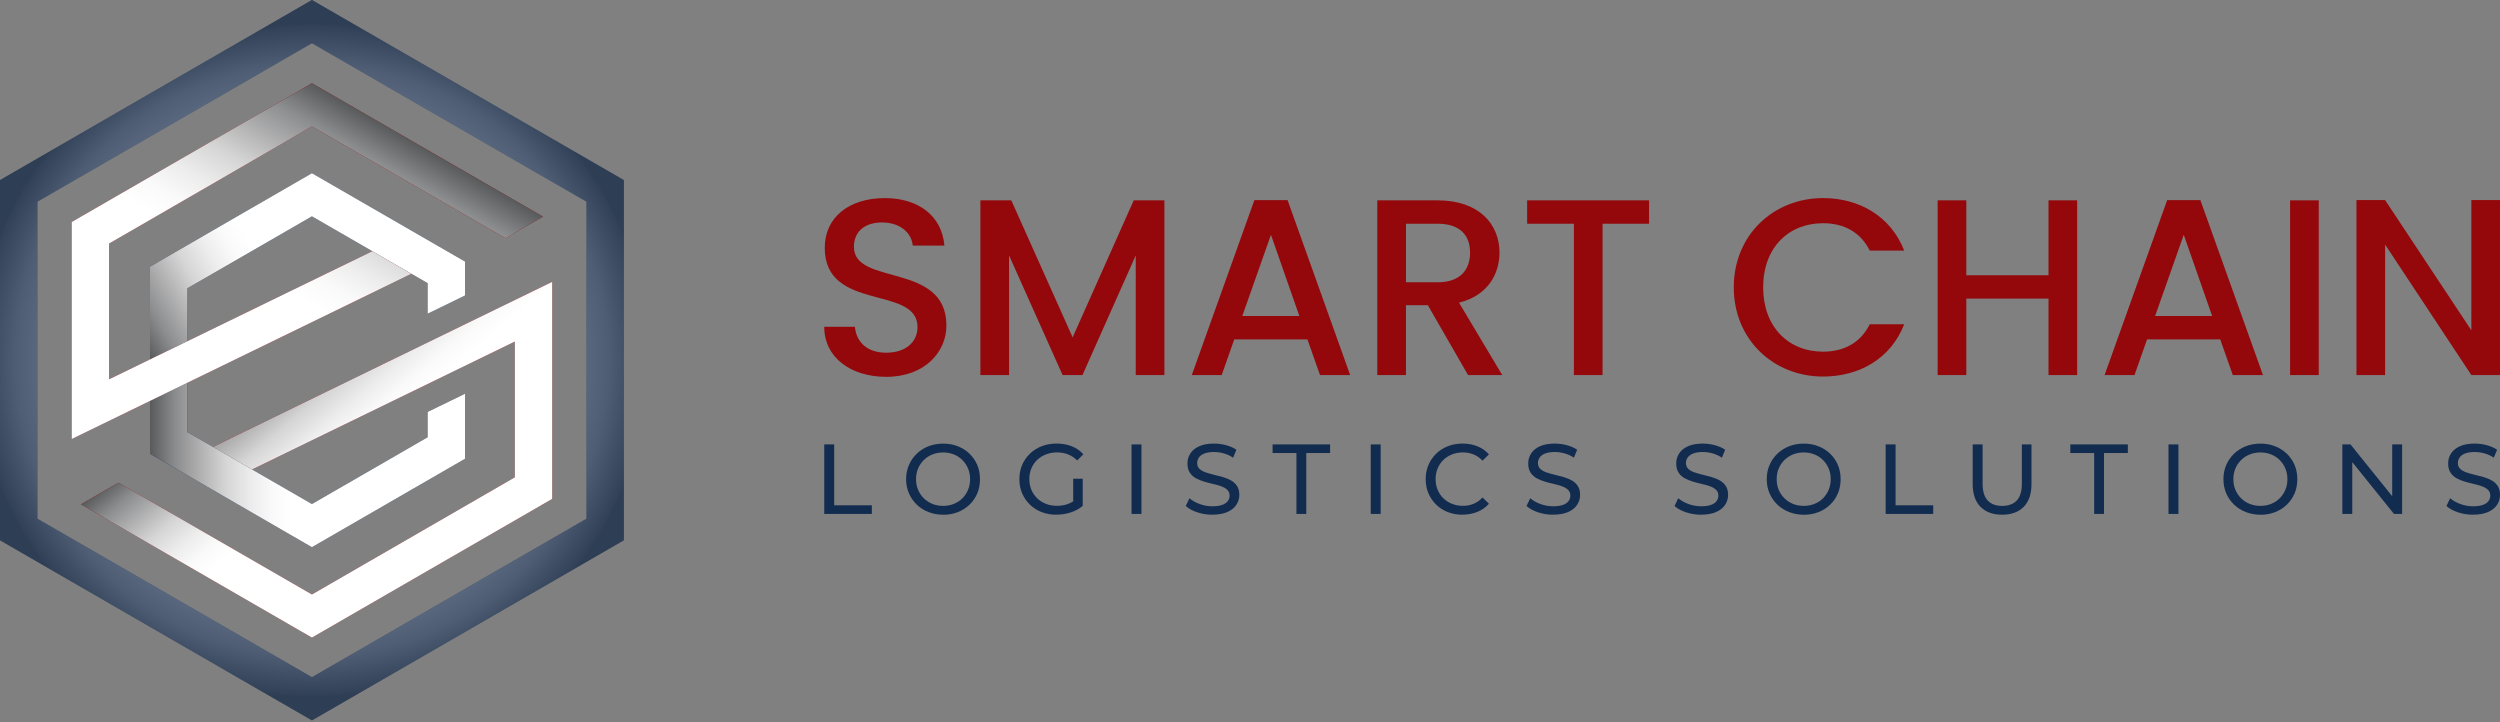
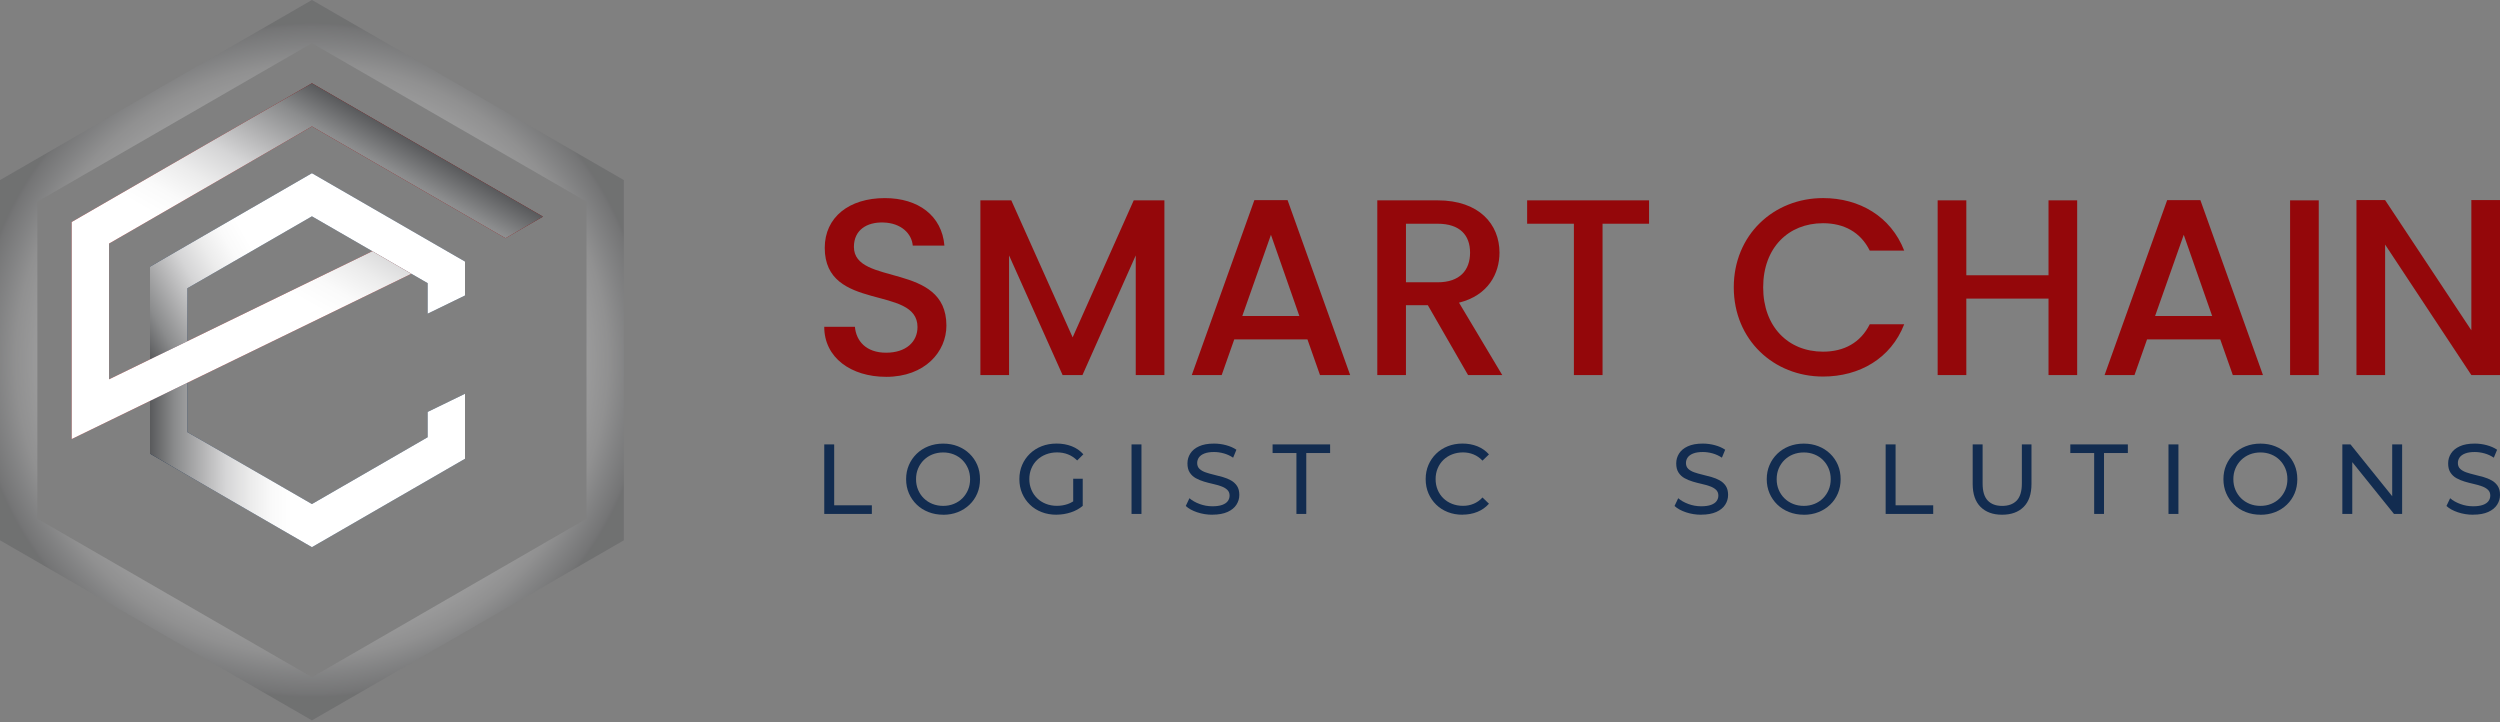
<svg xmlns="http://www.w3.org/2000/svg" xmlns:xlink="http://www.w3.org/1999/xlink" viewBox="0 0 1080 311.95">
  <rect x="0" y="0" width="1080" height="311.95" fill="#808080" stroke="none" />
  <defs>
    <style> .cls-1 { opacity: .4; } .cls-1, .cls-2, .cls-3, .cls-4 { mix-blend-mode: multiply; } .cls-2 { fill: url(#linear-gradient-3); } .cls-5 { isolation: isolate; } .cls-6 { fill: #94070a; } .cls-7 { fill: #122c50; } .cls-8 { fill: url(#radial-gradient); } .cls-3 { fill: url(#linear-gradient-2); } .cls-9 { fill: url(#linear-gradient); } .cls-10 { fill: url(#linear-gradient-4); } </style>
    <radialGradient id="radial-gradient" cx="134.75" cy="155.6" fx="134.75" fy="155.6" r="145.55" gradientUnits="userSpaceOnUse">
      <stop offset="0" stop-color="#fff" />
      <stop offset=".41" stop-color="#fdfdfd" />
      <stop offset=".55" stop-color="#f6f6f6" />
      <stop offset=".66" stop-color="#eaeaea" />
      <stop offset=".74" stop-color="#d9d9da" />
      <stop offset=".81" stop-color="#c3c3c4" />
      <stop offset=".88" stop-color="#a8a8a9" />
      <stop offset=".93" stop-color="#87888a" />
      <stop offset=".99" stop-color="#636466" />
      <stop offset="1" stop-color="#58595b" />
    </radialGradient>
    <linearGradient id="linear-gradient" x1="201.34" y1="246.75" x2="118.38" y2="147.88" gradientUnits="userSpaceOnUse">
      <stop offset="0" stop-color="#fff" />
      <stop offset=".55" stop-color="#fff" />
      <stop offset=".61" stop-color="#fafafa" />
      <stop offset=".68" stop-color="#ececec" />
      <stop offset=".76" stop-color="#d5d5d6" />
      <stop offset=".83" stop-color="#b5b5b6" />
      <stop offset=".92" stop-color="#8b8c8d" />
      <stop offset="1" stop-color="#595a5c" />
      <stop offset="1" stop-color="#58595b" />
    </linearGradient>
    <linearGradient id="linear-gradient-2" x1="200.88" y1="200.87" x2="64.8" y2="200.87" xlink:href="#linear-gradient" />
    <linearGradient id="linear-gradient-3" x1="187.53" y1="89.86" x2="67.16" y2="159.35" xlink:href="#linear-gradient" />
    <linearGradient id="linear-gradient-4" x1="66.18" y1="210.02" x2="158.69" y2="49.79" xlink:href="#linear-gradient" />
  </defs>
  <g class="cls-5">
    <g id="Layer_1" data-name="Layer 1">
      <g>
        <g>
-           <path class="cls-7" d="M134.75,311.2L0,233.4V77.8L134.75,0l134.75,77.8V233.4l-134.75,77.8ZM16.15,224.08l118.61,68.48,118.61-68.48V87.12L134.75,18.65,16.15,87.12V224.08Z" />
-           <polygon class="cls-6" points="238.55 121.75 238.55 215.53 134.75 275.45 34.99 217.86 51.14 208.54 134.75 256.81 222.4 206.2 222.4 147.56 108.89 202.81 92.02 193.06 238.55 121.75" />
          <polygon class="cls-7" points="200.88 112.99 184.74 103.68 184.74 103.68 178.63 100.15 178.63 100.15 178.62 100.15 178.36 99.99 177.71 99.62 160.84 89.88 134.75 74.82 80.95 105.89 64.8 115.21 64.8 195.99 90.72 210.96 91.37 211.33 121.44 228.7 134.75 236.39 137.59 234.75 200.88 198.2 200.88 179.56 200.88 170.1 184.74 177.95 184.74 188.88 176.18 193.83 137.59 216.1 134.75 217.74 121.44 210.05 108.89 202.81 92.02 193.06 82.74 187.71 80.95 186.67 80.95 124.53 134.75 93.46 160.84 108.52 177.71 118.27 184.74 122.32 184.74 135.52 200.88 127.66 200.88 113.01 200.89 113 200.88 112.99" />
          <polygon class="cls-6" points="234.51 93.57 234.49 93.61 218.38 102.91 134.75 54.62 47.11 105.23 47.11 163.86 64.8 155.25 80.95 147.4 160.84 108.52 177.71 118.27 80.95 165.36 64.8 173.21 30.96 189.68 30.96 95.9 134.75 35.98 234.51 93.57" />
          <g class="cls-1">
            <path class="cls-8" d="M134.75,311.2L0,233.4V77.8L134.75,0l134.75,77.8V233.4l-134.75,77.8ZM16.15,224.08l118.61,68.48,118.61-68.48V87.12L134.75,18.65,16.15,87.12V224.08Z" />
          </g>
          <g class="cls-4">
-             <polygon class="cls-9" points="238.55 121.75 238.55 215.53 134.75 275.45 34.99 217.86 51.14 208.54 134.75 256.81 222.4 206.2 222.4 147.56 108.89 202.81 92.02 193.06 238.55 121.75" />
-           </g>
+             </g>
          <polygon class="cls-3" points="200.88 170.1 200.88 198.2 137.59 234.75 134.75 236.39 121.44 228.7 91.37 211.33 90.72 210.96 64.8 195.99 64.8 173.21 80.95 165.36 80.95 186.67 82.74 187.71 92.02 193.06 108.89 202.81 121.44 210.05 134.75 217.74 137.59 216.1 176.18 193.83 184.74 188.88 184.74 177.95 200.88 170.1" />
          <polygon class="cls-2" points="200.89 113 200.88 113.01 200.88 127.66 184.74 135.52 184.74 122.32 177.71 118.27 160.84 108.52 134.75 93.46 80.95 124.53 80.95 147.4 64.8 155.25 64.8 115.21 80.95 105.89 134.75 74.82 160.84 89.88 177.71 99.62 178.36 99.99 178.62 100.15 178.63 100.15 178.63 100.15 184.74 103.68 184.74 103.68 200.88 112.99 200.89 113" />
          <g class="cls-4">
            <polygon class="cls-10" points="234.51 93.57 234.49 93.61 218.38 102.91 134.75 54.62 47.11 105.23 47.11 163.86 64.8 155.25 80.95 147.4 160.84 108.52 177.71 118.27 80.95 165.36 64.8 173.21 30.96 189.68 30.96 95.9 134.75 35.98 234.51 93.57" />
          </g>
        </g>
        <g>
          <g>
            <path class="cls-6" d="M382.79,162.79c-15.1,0-26.72-8.25-26.72-21.61h13.25c.54,6.19,4.89,11.19,13.47,11.19s13.57-4.67,13.57-11.08c0-18.24-40.07-6.41-40.07-34.21,0-13.25,10.53-21.5,25.96-21.5,14.44,0,24.65,7.6,25.74,20.53h-13.68c-.43-5.1-4.89-9.77-12.71-9.99-7.17-.22-12.71,3.26-12.71,10.53,0,17.05,39.96,6.41,39.96,33.99,0,11.29-9.23,22.16-26.06,22.16Z" />
            <path class="cls-6" d="M423.52,86.55h13.36l26.5,59.19,26.39-59.19h13.25v75.48h-12.38v-51.69l-23.02,51.69h-8.58l-23.13-51.69v51.69h-12.38V86.55Z" />
            <path class="cls-6" d="M564.8,146.61h-31.6l-5.43,15.42h-12.92l27.04-75.58h14.34l27.04,75.58h-13.03l-5.43-15.42Zm-15.75-45.18l-12.38,35.08h24.65l-12.27-35.08Z" />
            <path class="cls-6" d="M621.06,86.55c17.92,0,26.72,10.32,26.72,22.59,0,8.9-4.78,18.46-17.49,21.61l18.68,31.28h-14.77l-17.38-30.19h-9.45v30.19h-12.38V86.55h26.06Zm0,10.1h-13.68v25.3h13.68c9.67,0,14.01-5.32,14.01-12.81s-4.34-12.49-14.01-12.49Z" />
            <path class="cls-6" d="M659.72,86.55h52.67v10.1h-20.09v65.38h-12.38V96.65h-20.2v-10.1Z" />
            <path class="cls-6" d="M787.54,85.57c15.75,0,29.32,7.93,35.08,22.7h-14.88c-4.02-8.04-11.19-11.84-20.2-11.84-14.99,0-25.85,10.64-25.85,27.69s10.86,27.8,25.85,27.8c9.01,0,16.18-3.8,20.2-11.84h14.88c-5.75,14.77-19.33,22.59-35.08,22.59-21.29,0-38.55-15.86-38.55-38.55s17.27-38.55,38.55-38.55Z" />
            <path class="cls-6" d="M884.96,129.01h-35.51v33.01h-12.38V86.55h12.38v32.36h35.51v-32.36h12.38v75.48h-12.38v-33.01Z" />
            <path class="cls-6" d="M959.13,146.61h-31.6l-5.43,15.42h-12.92l27.04-75.58h14.34l27.04,75.58h-13.03l-5.43-15.42Zm-15.75-45.18l-12.38,35.08h24.65l-12.27-35.08Z" />
            <path class="cls-6" d="M989.32,86.55h12.38v75.48h-12.38V86.55Z" />
            <path class="cls-6" d="M1080,86.44v75.58h-12.38l-37.25-56.36v56.36h-12.38V86.44h12.38l37.25,56.25v-56.25h12.38Z" />
          </g>
          <g>
            <path class="cls-7" d="M356.08,222.02v-30.04h4.29v26.31h16.27v3.73h-20.56Z" />
            <path class="cls-7" d="M407.45,222.36c-2.29,0-4.41-.39-6.37-1.16-1.96-.77-3.66-1.85-5.09-3.24-1.43-1.39-2.55-3.01-3.35-4.87-.8-1.86-1.2-3.89-1.2-6.09s.4-4.23,1.2-6.09c.8-1.86,1.92-3.48,3.35-4.87,1.43-1.39,3.12-2.47,5.06-3.24,1.94-.77,4.08-1.16,6.39-1.16s4.4,.38,6.33,1.14c1.93,.76,3.62,1.83,5.06,3.22,1.44,1.39,2.56,3.01,3.35,4.87,.79,1.86,1.18,3.91,1.18,6.14s-.39,4.28-1.18,6.14c-.79,1.86-1.9,3.48-3.35,4.87s-3.13,2.46-5.06,3.22-4.04,1.14-6.33,1.14Zm0-3.82c1.66,0,3.2-.29,4.61-.86,1.42-.57,2.65-1.38,3.69-2.42,1.04-1.04,1.86-2.27,2.45-3.67,.59-1.4,.88-2.93,.88-4.59s-.29-3.19-.88-4.59c-.59-1.4-1.4-2.63-2.45-3.67-1.04-1.04-2.27-1.85-3.69-2.42-1.42-.57-2.95-.86-4.61-.86s-3.24,.29-4.66,.86-2.65,1.38-3.71,2.42c-1.06,1.04-1.88,2.27-2.47,3.67-.59,1.4-.88,2.93-.88,4.59s.29,3.19,.88,4.59c.59,1.4,1.41,2.63,2.47,3.67,1.06,1.04,2.3,1.85,3.71,2.42,1.42,.57,2.97,.86,4.66,.86Z" />
            <path class="cls-7" d="M456.37,222.36c-2.32,0-4.45-.38-6.39-1.14-1.95-.76-3.64-1.83-5.06-3.22-1.43-1.39-2.55-3.01-3.35-4.87-.8-1.86-1.2-3.91-1.2-6.14s.4-4.28,1.2-6.14c.8-1.86,1.93-3.48,3.37-4.87,1.44-1.39,3.14-2.46,5.09-3.22,1.95-.76,4.09-1.14,6.44-1.14s4.55,.39,6.52,1.16,3.65,1.93,5.02,3.48l-2.66,2.66c-1.23-1.2-2.57-2.08-4.01-2.64-1.44-.56-3.01-.84-4.7-.84s-3.31,.29-4.78,.86c-1.47,.57-2.75,1.37-3.82,2.4-1.07,1.03-1.9,2.25-2.49,3.67-.59,1.42-.88,2.95-.88,4.61s.29,3.15,.88,4.57c.59,1.42,1.42,2.65,2.49,3.69,1.07,1.04,2.34,1.85,3.8,2.42,1.46,.57,3.05,.86,4.76,.86,1.6,0,3.14-.25,4.61-.75,1.47-.5,2.84-1.34,4.1-2.51l2.45,3.26c-1.49,1.26-3.23,2.21-5.22,2.85-1.99,.64-4.04,.97-6.16,.97Zm7.25-4.38v-11.16h4.12v11.72l-4.12-.56Z" />
            <path class="cls-7" d="M488.82,222.02v-30.04h4.29v30.04h-4.29Z" />
            <path class="cls-7" d="M523.75,222.36c-2.29,0-4.48-.35-6.57-1.05-2.09-.7-3.73-1.61-4.93-2.73l1.59-3.35c1.14,1,2.6,1.83,4.38,2.49,1.77,.66,3.62,.99,5.54,.99,1.74,0,3.16-.2,4.25-.6,1.09-.4,1.89-.95,2.4-1.65s.77-1.49,.77-2.38c0-1.03-.34-1.86-1.01-2.49-.67-.63-1.55-1.14-2.62-1.52-1.07-.39-2.25-.72-3.54-1.01-1.29-.29-2.58-.62-3.88-1.01-1.3-.39-2.49-.88-3.56-1.48s-1.94-1.41-2.6-2.43-.99-2.32-.99-3.93,.41-2.97,1.22-4.27c.82-1.3,2.07-2.35,3.78-3.13,1.7-.79,3.87-1.18,6.5-1.18,1.74,0,3.48,.23,5.19,.69s3.2,1.11,4.46,1.97l-1.42,3.43c-1.29-.86-2.65-1.48-4.08-1.87-1.43-.39-2.82-.58-4.16-.58-1.69,0-3.08,.22-4.16,.64-1.09,.43-1.88,1-2.38,1.72-.5,.72-.75,1.52-.75,2.4,0,1.06,.34,1.9,1.01,2.53,.67,.63,1.55,1.13,2.62,1.5s2.25,.71,3.54,1.01c1.29,.3,2.58,.64,3.88,1.01,1.3,.37,2.49,.86,3.56,1.46s1.94,1.4,2.6,2.4,.99,2.29,.99,3.86-.42,2.93-1.24,4.23c-.83,1.3-2.11,2.35-3.84,3.13s-3.91,1.18-6.55,1.18Z" />
            <path class="cls-7" d="M560.06,222.02v-26.31h-10.3v-3.73h24.85v3.73h-10.3v26.31h-4.25Z" />
-             <path class="cls-7" d="M592.16,222.02v-30.04h4.29v30.04h-4.29Z" />
            <path class="cls-7" d="M631.77,222.36c-2.29,0-4.4-.38-6.33-1.14-1.93-.76-3.61-1.83-5.02-3.22-1.42-1.39-2.53-3.01-3.33-4.87-.8-1.86-1.2-3.91-1.2-6.14s.4-4.28,1.2-6.14c.8-1.86,1.92-3.48,3.35-4.87,1.43-1.39,3.11-2.46,5.04-3.22,1.93-.76,4.04-1.14,6.33-1.14s4.46,.39,6.42,1.18c1.96,.79,3.63,1.95,5,3.5l-2.79,2.7c-1.14-1.2-2.43-2.1-3.86-2.68-1.43-.59-2.96-.88-4.59-.88s-3.26,.29-4.7,.86c-1.45,.57-2.7,1.37-3.76,2.4-1.06,1.03-1.88,2.25-2.47,3.67-.59,1.42-.88,2.95-.88,4.61s.29,3.2,.88,4.61c.59,1.42,1.41,2.64,2.47,3.67,1.06,1.03,2.31,1.83,3.76,2.4,1.44,.57,3.01,.86,4.7,.86s3.16-.29,4.59-.88c1.43-.59,2.72-1.49,3.86-2.73l2.79,2.7c-1.37,1.54-3.04,2.72-5,3.52-1.96,.8-4.11,1.2-6.46,1.2Z" />
-             <path class="cls-7" d="M670.96,222.36c-2.29,0-4.48-.35-6.57-1.05-2.09-.7-3.73-1.61-4.93-2.73l1.59-3.35c1.14,1,2.6,1.83,4.38,2.49,1.77,.66,3.62,.99,5.54,.99,1.74,0,3.16-.2,4.25-.6,1.09-.4,1.89-.95,2.4-1.65s.77-1.49,.77-2.38c0-1.03-.34-1.86-1.01-2.49-.67-.63-1.55-1.14-2.62-1.52-1.07-.39-2.25-.72-3.54-1.01-1.29-.29-2.58-.62-3.88-1.01-1.3-.39-2.49-.88-3.56-1.48s-1.94-1.41-2.6-2.43-.99-2.32-.99-3.93,.41-2.97,1.22-4.27c.82-1.3,2.07-2.35,3.78-3.13,1.7-.79,3.87-1.18,6.5-1.18,1.74,0,3.48,.23,5.19,.69,1.72,.46,3.2,1.11,4.46,1.97l-1.42,3.43c-1.29-.86-2.65-1.48-4.08-1.87-1.43-.39-2.82-.58-4.16-.58-1.69,0-3.08,.22-4.16,.64-1.09,.43-1.88,1-2.38,1.72-.5,.72-.75,1.52-.75,2.4,0,1.06,.34,1.9,1.01,2.53,.67,.63,1.55,1.13,2.62,1.5s2.25,.71,3.54,1.01c1.29,.3,2.58,.64,3.88,1.01,1.3,.37,2.49,.86,3.56,1.46s1.94,1.4,2.6,2.4c.66,1,.99,2.29,.99,3.86s-.42,2.93-1.24,4.23c-.83,1.3-2.11,2.35-3.84,3.13s-3.91,1.18-6.55,1.18Z" />
            <path class="cls-7" d="M734.9,222.36c-2.29,0-4.48-.35-6.57-1.05-2.09-.7-3.73-1.61-4.93-2.73l1.59-3.35c1.14,1,2.6,1.83,4.38,2.49,1.77,.66,3.62,.99,5.54,.99,1.74,0,3.16-.2,4.25-.6,1.09-.4,1.89-.95,2.4-1.65s.77-1.49,.77-2.38c0-1.03-.34-1.86-1.01-2.49-.67-.63-1.55-1.14-2.62-1.52-1.07-.39-2.25-.72-3.54-1.01-1.29-.29-2.58-.62-3.88-1.01-1.3-.39-2.49-.88-3.56-1.48-1.07-.6-1.94-1.41-2.6-2.43s-.99-2.32-.99-3.93,.41-2.97,1.22-4.27c.82-1.3,2.07-2.35,3.78-3.13,1.7-.79,3.87-1.18,6.5-1.18,1.74,0,3.48,.23,5.19,.69s3.2,1.11,4.46,1.97l-1.42,3.43c-1.29-.86-2.65-1.48-4.08-1.87-1.43-.39-2.82-.58-4.16-.58-1.69,0-3.08,.22-4.16,.64-1.09,.43-1.88,1-2.38,1.72-.5,.72-.75,1.52-.75,2.4,0,1.06,.34,1.9,1.01,2.53,.67,.63,1.55,1.13,2.62,1.5s2.25,.71,3.54,1.01c1.29,.3,2.58,.64,3.88,1.01,1.3,.37,2.49,.86,3.56,1.46s1.94,1.4,2.6,2.4,.99,2.29,.99,3.86-.42,2.93-1.24,4.23c-.83,1.3-2.11,2.35-3.84,3.13s-3.91,1.18-6.55,1.18Z" />
            <path class="cls-7" d="M779.24,222.36c-2.29,0-4.41-.39-6.37-1.16-1.96-.77-3.65-1.85-5.09-3.24-1.43-1.39-2.55-3.01-3.35-4.87-.8-1.86-1.2-3.89-1.2-6.09s.4-4.23,1.2-6.09c.8-1.86,1.92-3.48,3.35-4.87,1.43-1.39,3.12-2.47,5.06-3.24,1.94-.77,4.08-1.16,6.39-1.16s4.4,.38,6.33,1.14c1.93,.76,3.62,1.83,5.06,3.22,1.44,1.39,2.56,3.01,3.35,4.87,.79,1.86,1.18,3.91,1.18,6.14s-.39,4.28-1.18,6.14-1.9,3.48-3.35,4.87c-1.44,1.39-3.13,2.46-5.06,3.22-1.93,.76-4.04,1.14-6.33,1.14Zm0-3.82c1.66,0,3.2-.29,4.61-.86,1.42-.57,2.65-1.38,3.69-2.42s1.86-2.27,2.45-3.67c.59-1.4,.88-2.93,.88-4.59s-.29-3.19-.88-4.59c-.59-1.4-1.4-2.63-2.45-3.67-1.04-1.04-2.27-1.85-3.69-2.42-1.42-.57-2.95-.86-4.61-.86s-3.24,.29-4.66,.86c-1.42,.57-2.65,1.38-3.71,2.42-1.06,1.04-1.88,2.27-2.47,3.67-.59,1.4-.88,2.93-.88,4.59s.29,3.19,.88,4.59c.59,1.4,1.41,2.63,2.47,3.67,1.06,1.04,2.3,1.85,3.71,2.42,1.42,.57,2.97,.86,4.66,.86Z" />
            <path class="cls-7" d="M814.6,222.02v-30.04h4.29v26.31h16.26v3.73h-20.56Z" />
            <path class="cls-7" d="M864.9,222.36c-3.95,0-7.05-1.13-9.31-3.39s-3.39-5.56-3.39-9.91v-17.08h4.29v16.91c0,3.35,.74,5.79,2.21,7.34,1.47,1.55,3.56,2.32,6.24,2.32s4.81-.77,6.29-2.32c1.47-1.55,2.21-3.99,2.21-7.34v-16.91h4.16v17.08c0,4.35-1.12,7.65-3.37,9.91s-5.36,3.39-9.34,3.39Z" />
            <path class="cls-7" d="M904.68,222.02v-26.31h-10.3v-3.73h24.85v3.73h-10.3v26.31h-4.25Z" />
            <path class="cls-7" d="M936.79,222.02v-30.04h4.29v30.04h-4.29Z" />
            <path class="cls-7" d="M976.53,222.36c-2.29,0-4.41-.39-6.37-1.16-1.96-.77-3.65-1.85-5.09-3.24-1.43-1.39-2.55-3.01-3.35-4.87-.8-1.86-1.2-3.89-1.2-6.09s.4-4.23,1.2-6.09c.8-1.86,1.92-3.48,3.35-4.87,1.43-1.39,3.12-2.47,5.06-3.24,1.94-.77,4.08-1.16,6.39-1.16s4.4,.38,6.33,1.14c1.93,.76,3.62,1.83,5.06,3.22,1.44,1.39,2.56,3.01,3.35,4.87,.79,1.86,1.18,3.91,1.18,6.14s-.39,4.28-1.18,6.14-1.9,3.48-3.35,4.87c-1.44,1.39-3.13,2.46-5.06,3.22-1.93,.76-4.04,1.14-6.33,1.14Zm0-3.82c1.66,0,3.2-.29,4.61-.86,1.42-.57,2.65-1.38,3.69-2.42,1.04-1.04,1.86-2.27,2.45-3.67,.59-1.4,.88-2.93,.88-4.59s-.29-3.19-.88-4.59c-.59-1.4-1.4-2.63-2.45-3.67-1.04-1.04-2.27-1.85-3.69-2.42-1.42-.57-2.95-.86-4.61-.86s-3.24,.29-4.66,.86-2.65,1.38-3.71,2.42c-1.06,1.04-1.88,2.27-2.47,3.67-.59,1.4-.88,2.93-.88,4.59s.29,3.19,.88,4.59c.59,1.4,1.41,2.63,2.47,3.67,1.06,1.04,2.3,1.85,3.71,2.42,1.42,.57,2.97,.86,4.66,.86Z" />
            <path class="cls-7" d="M1011.89,222.02v-30.04h3.52l19.87,24.68h-1.85v-24.68h4.29v30.04h-3.52l-19.87-24.68h1.85v24.68h-4.29Z" />
            <path class="cls-7" d="M1068.37,222.36c-2.29,0-4.48-.35-6.57-1.05-2.09-.7-3.73-1.61-4.93-2.73l1.59-3.35c1.14,1,2.6,1.83,4.38,2.49,1.77,.66,3.62,.99,5.54,.99,1.74,0,3.16-.2,4.25-.6,1.09-.4,1.89-.95,2.4-1.65s.77-1.49,.77-2.38c0-1.03-.34-1.86-1.01-2.49-.67-.63-1.55-1.14-2.62-1.52-1.07-.39-2.25-.72-3.54-1.01-1.29-.29-2.58-.62-3.88-1.01-1.3-.39-2.49-.88-3.56-1.48s-1.94-1.41-2.6-2.43-.99-2.32-.99-3.93,.41-2.97,1.22-4.27c.82-1.3,2.07-2.35,3.78-3.13,1.7-.79,3.87-1.18,6.5-1.18,1.74,0,3.48,.23,5.19,.69s3.2,1.11,4.46,1.97l-1.42,3.43c-1.29-.86-2.65-1.48-4.08-1.87-1.43-.39-2.82-.58-4.16-.58-1.69,0-3.08,.22-4.16,.64-1.09,.43-1.88,1-2.38,1.72-.5,.72-.75,1.52-.75,2.4,0,1.06,.34,1.9,1.01,2.53,.67,.63,1.55,1.13,2.62,1.5s2.25,.71,3.54,1.01c1.29,.3,2.58,.64,3.88,1.01,1.3,.37,2.49,.86,3.56,1.46s1.94,1.4,2.6,2.4,.99,2.29,.99,3.86-.42,2.93-1.24,4.23c-.83,1.3-2.11,2.35-3.84,3.13-1.73,.79-3.91,1.18-6.55,1.18Z" />
          </g>
        </g>
      </g>
    </g>
  </g>
</svg>